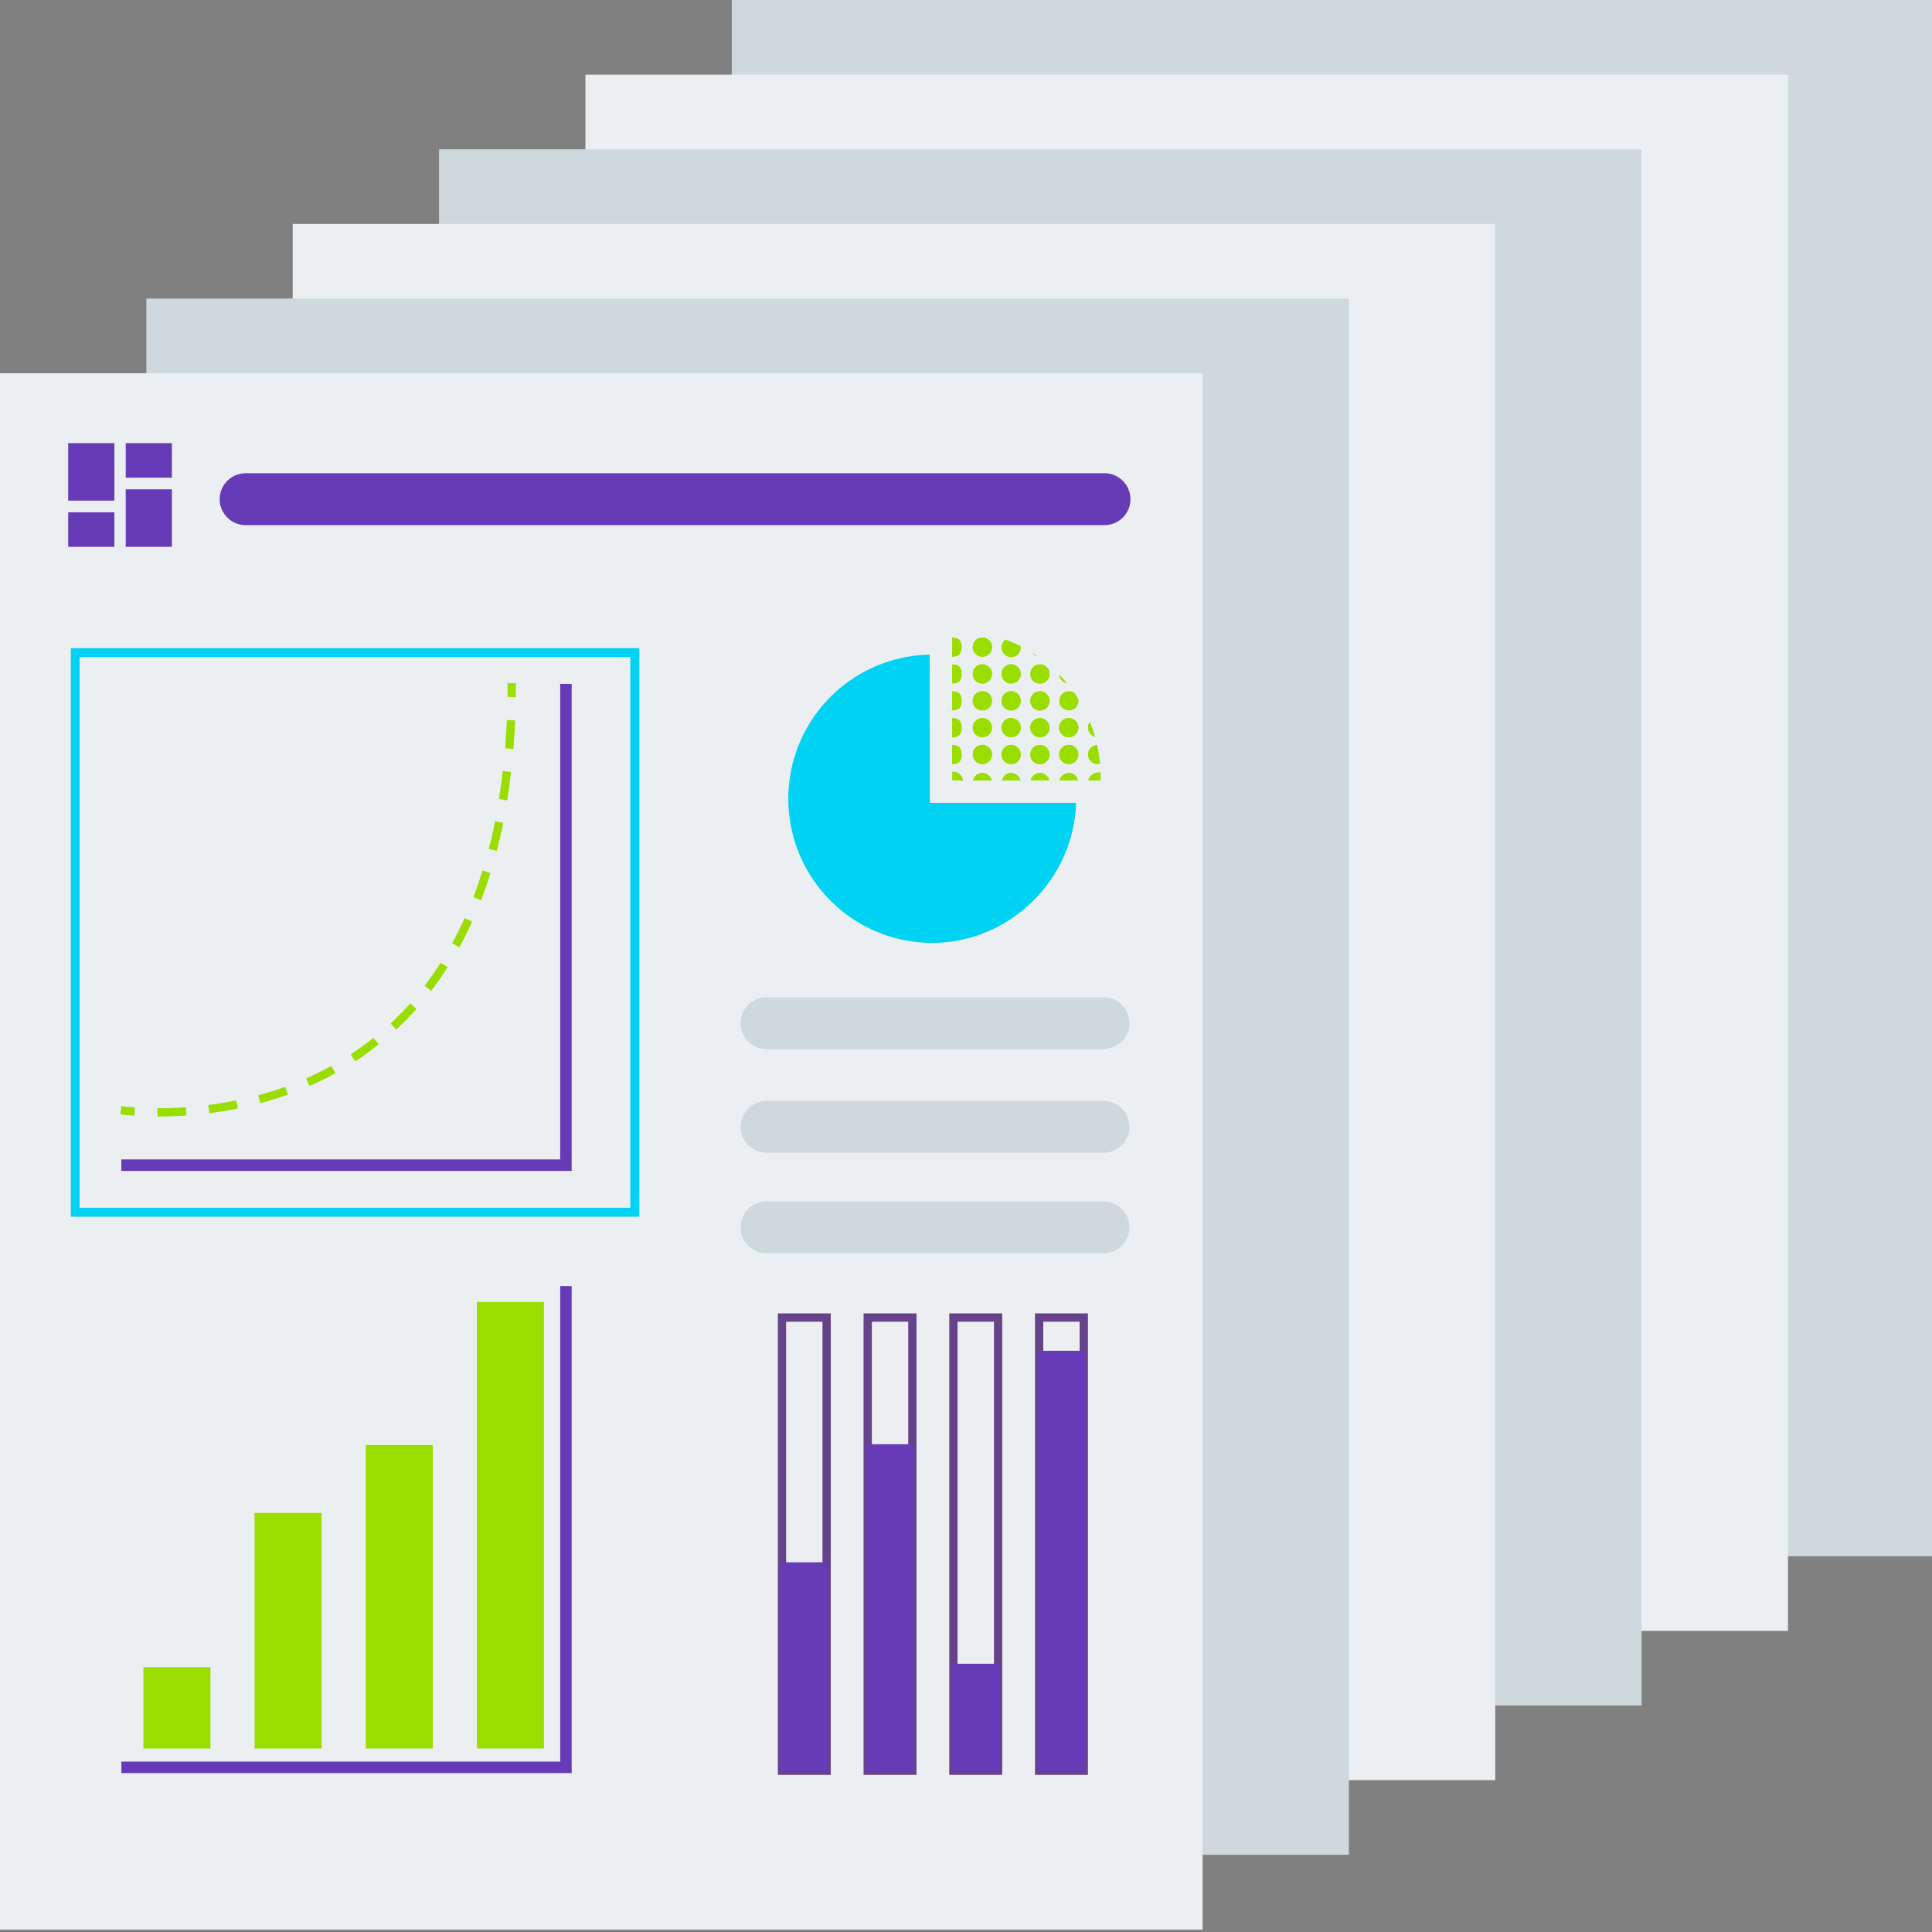
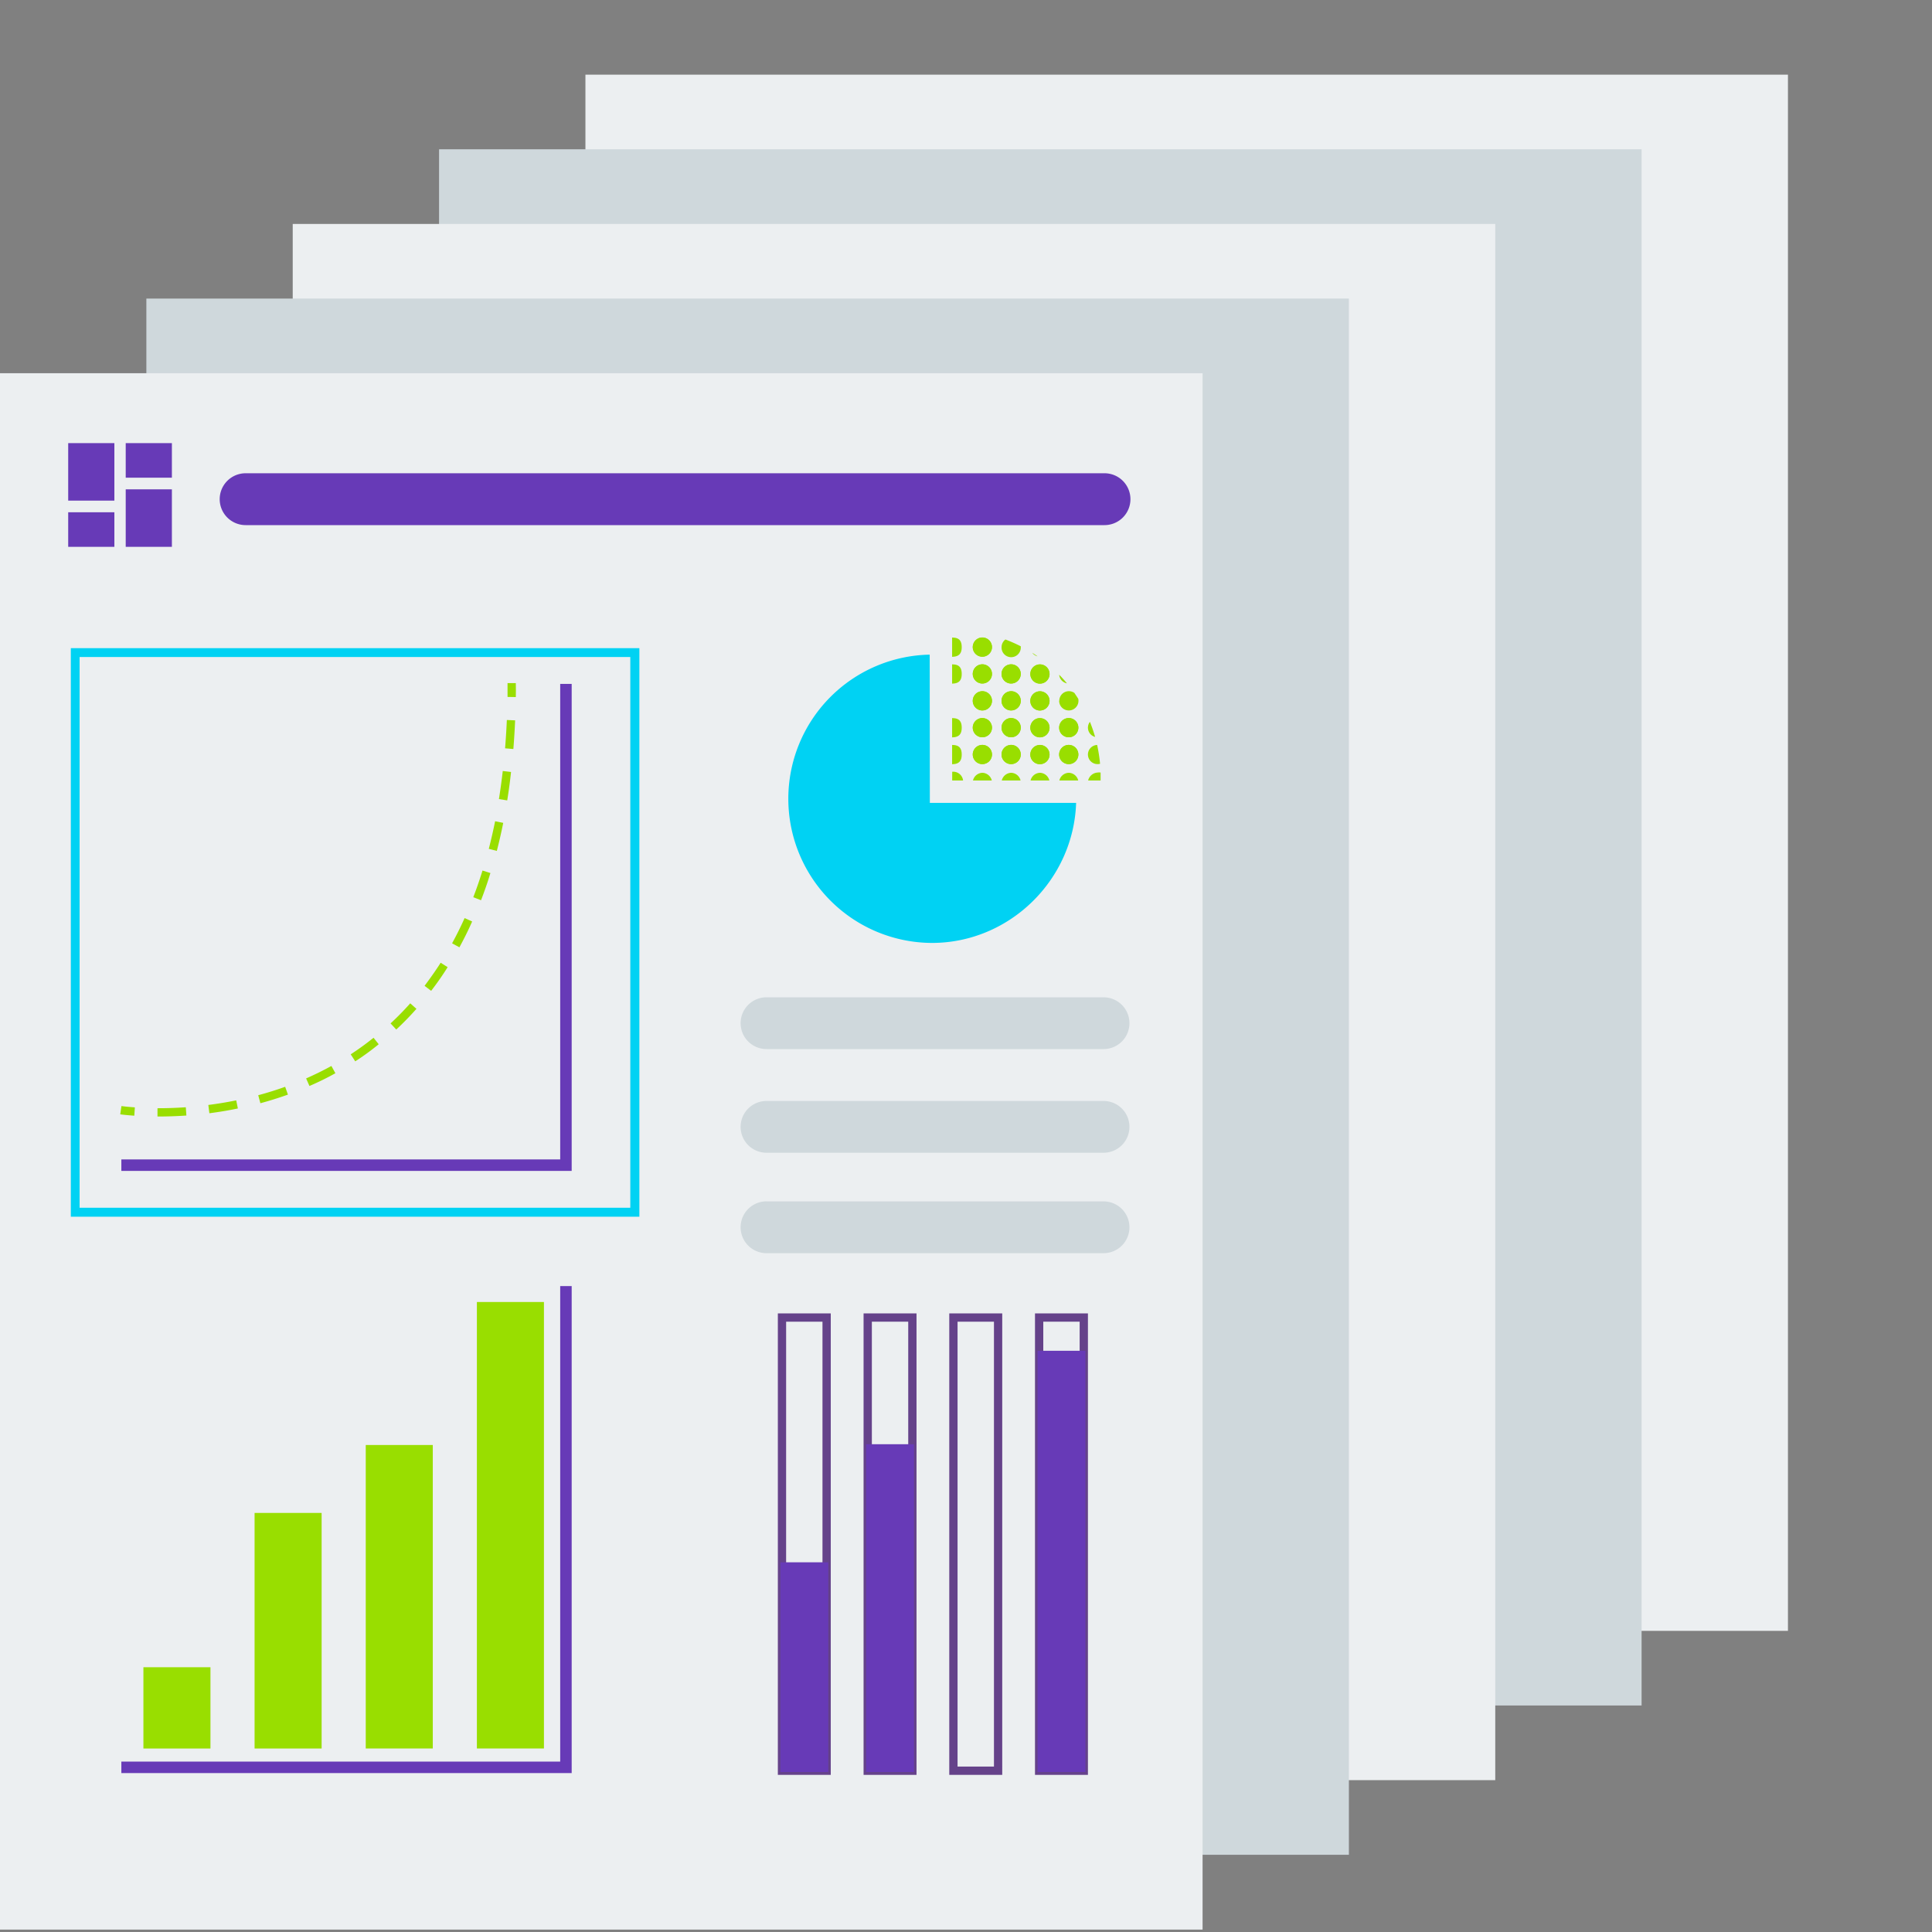
<svg xmlns="http://www.w3.org/2000/svg" id="Layer_1" data-name="Layer 1" viewBox="0 0 700 700">
  <rect x="0" y="0" width="700" height="700" fill="#808080" stroke="none" />
  <defs>
    <style>.cls-1,.cls-8{fill:#cfd8dc;}.cls-2{fill:#eceff1;}.cls-3,.cls-5{fill:#673ab7;}.cls-4{fill:#00d2f3;}.cls-5,.cls-8{fill-rule:evenodd;}.cls-6{fill:#99de00;}.cls-7{fill:#65428a;}</style>
  </defs>
  <title>functionality-reports</title>
  <g id="Layer_1-2" data-name="Layer 1-2">
-     <rect class="cls-1" x="265.14" width="435.7" height="563.84" />
    <rect class="cls-2" x="212.11" y="27.05" width="435.7" height="563.84" />
    <rect class="cls-1" x="159.08" y="54.09" width="435.7" height="563.84" />
    <rect class="cls-2" x="106.06" y="81.14" width="435.7" height="563.84" />
    <rect class="cls-1" x="53.03" y="108.18" width="435.7" height="563.84" />
    <rect class="cls-2" y="135.23" width="435.7" height="563.84" />
    <rect class="cls-2" y="135.23" width="435.7" height="563.84" />
    <polygon class="cls-3" points="207.13 424.24 43.97 424.24 43.97 420.08 202.97 420.08 202.97 247.79 207.13 247.79 207.13 424.24" />
    <path class="cls-4" d="M231.66,440.84h-206v-206h206ZM28.84,437.59H228.37V238.05H28.84Z" />
    <path class="cls-5" d="M45.55,160.56H62.28v12.52H45.55Zm0,37.56V177.29H62.28v20.83Zm-20.84,0V185.6H41.44v12.52Zm0-16.73V160.56H41.44v20.83Z" />
    <path id="Rectangle-8" class="cls-5" d="M89,171.47H400.18a9.4,9.4,0,0,1,9.4,9.39h0a9.4,9.4,0,0,1-9.4,9.4H89a9.4,9.4,0,0,1-9.4-9.4h0A9.4,9.4,0,0,1,89,171.47Z" />
    <rect class="cls-6" x="51.96" y="604.07" width="24.29" height="29.45" />
    <rect class="cls-6" x="92.24" y="548.16" width="24.29" height="85.36" />
    <rect class="cls-6" x="132.52" y="523.55" width="24.29" height="109.96" />
    <rect class="cls-6" x="172.79" y="471.74" width="24.29" height="161.77" />
    <path class="cls-4" d="M336.85,237.19a52.23,52.23,0,0,0,.81,104.45c28,0,51.29-22.67,52.24-50.73h-53Z" />
    <path class="cls-6" d="M355.94,276.85a3.48,3.48,0,1,1,3.47-3.49v0a3.47,3.47,0,0,1-3.47,3.47Zm0-9.73a3.48,3.48,0,1,1,3.47-3.49h0a3.48,3.48,0,0,1-3.47,3.48Zm0-9.74a3.48,3.48,0,1,1,3.47-3.49v0a3.47,3.47,0,0,1-3.47,3.47Zm0-9.73a3.48,3.48,0,1,1,3.47-3.49h0a3.48,3.48,0,0,1-3.47,3.48Zm0-9.73a3.48,3.48,0,1,1,3.47-3.49h0a3.48,3.48,0,0,1-3.47,3.48Zm10.43,38.93a3.48,3.48,0,1,1,3.47-3.49v0a3.47,3.47,0,0,1-3.47,3.47Zm0-9.73a3.48,3.48,0,1,1,3.47-3.49h0a3.48,3.48,0,0,1-3.47,3.48Zm0-9.74a3.48,3.48,0,1,1,3.47-3.49v0a3.47,3.47,0,0,1-3.47,3.47Zm0-9.73a3.48,3.48,0,1,1,3.47-3.49h0a3.48,3.48,0,0,1-3.47,3.48Zm20.86,12.52a3.48,3.48,0,1,1-3.48,3.48h0a3.47,3.47,0,0,1,3.47-3.47Zm0,9.73a3.48,3.48,0,1,1-3.48,3.48,3.48,3.48,0,0,1,3.48-3.48Zm-10.43,7a3.48,3.48,0,1,1,3.47-3.49v0a3.47,3.47,0,0,1-3.47,3.47Zm0-9.73a3.48,3.48,0,1,1,3.47-3.49h0a3.48,3.48,0,0,1-3.47,3.48Zm0-9.74a3.48,3.48,0,1,1,3.47-3.49v0a3.47,3.47,0,0,1-3.47,3.47Zm3.47-13.21a3.48,3.48,0,1,1-3.49-3.47h0a3.47,3.47,0,0,1,3.47,3.47Z" />
    <path class="cls-6" d="M348.45,234.47c0-1.92-.59-3.48-3.48-3.48v7C347.86,237.92,348.45,236.36,348.45,234.47Z" />
    <path class="cls-6" d="M355.94,231a3.48,3.48,0,1,0,3.47,3.49h0A3.48,3.48,0,0,0,355.94,231Z" />
    <path class="cls-6" d="M362.89,234.47a3.48,3.48,0,0,0,6.95.37,2.29,2.29,0,0,0,0-.37v-.31a56.22,56.22,0,0,0-5.56-2.46A3.47,3.47,0,0,0,362.89,234.47Z" />
    <path class="cls-6" d="M375.93,237.8c-.62-.43-1.26-.86-1.91-1.27A3.43,3.43,0,0,0,375.93,237.8Z" />
    <path class="cls-6" d="M348.45,244.17c0-1.91-.59-3.47-3.48-3.47v7C347.86,247.65,348.45,246.09,348.45,244.17Z" />
    <path class="cls-6" d="M355.94,240.7a3.48,3.48,0,1,0,3.47,3.49v0A3.49,3.49,0,0,0,355.94,240.7Z" />
    <path class="cls-6" d="M366.37,240.7a3.48,3.48,0,1,0,3.47,3.49v0A3.49,3.49,0,0,0,366.37,240.7Z" />
    <path class="cls-6" d="M373.32,244.17a3.48,3.48,0,1,0,3.49-3.47h0A3.48,3.48,0,0,0,373.32,244.17Z" />
    <path class="cls-6" d="M386.57,247.59c-.91-1.12-1.83-2.12-2.81-3.12A3.47,3.47,0,0,0,386.57,247.59Z" />
-     <path class="cls-6" d="M348.45,253.91c0-1.92-.59-3.48-3.48-3.48v6.95C347.86,257.38,348.45,255.83,348.45,253.91Z" />
    <path class="cls-6" d="M355.94,250.47a3.48,3.48,0,1,0,3.47,3.49h0A3.48,3.48,0,0,0,355.94,250.47Z" />
    <path class="cls-6" d="M366.37,250.47a3.48,3.48,0,1,0,3.47,3.49h0A3.48,3.48,0,0,0,366.37,250.47Z" />
    <path class="cls-6" d="M376.8,250.47a3.48,3.48,0,1,0,3.47,3.49h0A3.48,3.48,0,0,0,376.8,250.47Z" />
    <path class="cls-6" d="M383.75,253.91a3.5,3.5,0,1,0,7,0,3.35,3.35,0,0,0-.07-.71c-.46-.73-.93-1.44-1.42-2.15a3.48,3.48,0,0,0-5.46,2.86Z" />
    <path class="cls-6" d="M348.45,263.64c0-1.92-.59-3.47-3.48-3.47v7C347.86,267.12,348.45,265.56,348.45,263.64Z" />
    <path class="cls-6" d="M355.94,260.17a3.48,3.48,0,1,0,3.47,3.49v0a3.47,3.47,0,0,0-3.47-3.47Z" />
    <path class="cls-6" d="M366.37,260.17a3.48,3.48,0,1,0,3.47,3.49v0a3.47,3.47,0,0,0-3.47-3.47Z" />
    <path class="cls-6" d="M376.8,260.17a3.48,3.48,0,1,0,3.47,3.49v0a3.47,3.47,0,0,0-3.47-3.47Z" />
    <path class="cls-6" d="M387.23,267.12a3.48,3.48,0,1,0-3.48-3.48,3.48,3.48,0,0,0,3.48,3.48Z" />
    <path class="cls-6" d="M396.78,267a55.13,55.13,0,0,0-1.88-5.47,3.47,3.47,0,0,0,.64,4.87A3.57,3.57,0,0,0,396.78,267Z" />
    <path class="cls-6" d="M348.45,273.38c0-1.92-.59-3.48-3.48-3.48v7C347.86,276.85,348.45,275.3,348.45,273.38Z" />
    <path class="cls-6" d="M355.94,269.9a3.48,3.48,0,1,0,3.47,3.49h0A3.48,3.48,0,0,0,355.94,269.9Z" />
    <path class="cls-6" d="M366.37,269.9a3.48,3.48,0,1,0,3.47,3.49h0A3.48,3.48,0,0,0,366.37,269.9Z" />
    <path class="cls-6" d="M376.8,269.9a3.48,3.48,0,1,0,3.47,3.49h0A3.48,3.48,0,0,0,376.8,269.9Z" />
    <path class="cls-6" d="M387.23,276.85a3.48,3.48,0,1,0-3.48-3.48h0a3.47,3.47,0,0,0,3.47,3.47Z" />
    <path class="cls-6" d="M394.18,273.38a3.47,3.47,0,0,0,3.47,3.47h0a3.57,3.57,0,0,0,.92-.12,54.3,54.3,0,0,0-1.06-6.82A3.48,3.48,0,0,0,394.18,273.38Z" />
    <path class="cls-6" d="M345,279.63v3.16h3.94a3.57,3.57,0,0,0-3.94-3.16Z" />
    <path class="cls-6" d="M355.94,280a3.62,3.62,0,0,0-3.41,2.78h6.81A3.61,3.61,0,0,0,355.94,280Z" />
    <path class="cls-6" d="M366.37,280a3.62,3.62,0,0,0-3.41,2.78h6.81A3.61,3.61,0,0,0,366.37,280Z" />
    <path class="cls-6" d="M376.8,280a3.62,3.62,0,0,0-3.41,2.78h6.81A3.61,3.61,0,0,0,376.8,280Z" />
    <path class="cls-6" d="M387.23,280a3.62,3.62,0,0,0-3.41,2.78h6.84A3.62,3.62,0,0,0,387.23,280Z" />
    <path class="cls-6" d="M394.25,282.79h4.52v-2.88a3.38,3.38,0,0,0-1.1,0A3.75,3.75,0,0,0,394.25,282.79Z" />
    <path class="cls-7" d="M301,643.07H281.83V475.87H301Zm-16.18-3H298V478.87H284.83Z" />
    <path class="cls-7" d="M332.07,643.07H312.89V475.87h19.18Zm-16.18-3h13.18V478.87H315.89Z" />
    <path class="cls-7" d="M363.13,643.07H343.94V475.87h19.19Zm-16.19-3h13.19V478.87H346.94Z" />
    <path class="cls-7" d="M394.18,643.07H375V475.87h19.18Zm-16.18-3h13.18V478.87H378Z" />
    <rect class="cls-3" x="282.74" y="566.05" width="17.36" height="75.98" />
    <rect class="cls-3" x="313.8" y="523.27" width="17.36" height="118.77" />
-     <rect class="cls-3" x="344.86" y="602.81" width="17.36" height="39.22" />
    <rect class="cls-3" x="375.92" y="489.41" width="17.36" height="152.62" />
    <path id="Rectangle-14-Copy-22" class="cls-8" d="M277.73,361.34h122.1a9.38,9.38,0,0,1,9.39,9.37v0h0a9.38,9.38,0,0,1-9.37,9.39H277.73a9.38,9.38,0,0,1-9.39-9.37v0h0a9.38,9.38,0,0,1,9.37-9.39Z" />
    <path id="Rectangle-14-Copy-31" class="cls-8" d="M277.73,398.9h122.1a9.38,9.38,0,0,1,9.39,9.37v0h0a9.38,9.38,0,0,1-9.37,9.39H277.73a9.38,9.38,0,0,1-9.39-9.37v0h0a9.38,9.38,0,0,1,9.37-9.39Z" />
    <path class="cls-8" d="M277.73,435.29h122.1a9.38,9.38,0,0,1,9.39,9.37v0h0a9.38,9.38,0,0,1-9.39,9.39H277.73a9.38,9.38,0,0,1-9.39-9.39h0a9.38,9.38,0,0,1,9.37-9.39Z" />
    <path class="cls-6" d="M48.66,404.24c-3.21-.22-5-.48-5.09-.49l.43-3s1.79.26,4.86.47Z" />
    <path class="cls-6" d="M57.4,404.53h-.34v-3h.34c3.26,0,6.6-.12,9.92-.35l.21,3C64.14,404.41,60.73,404.53,57.4,404.53Zm18.46-1.18-.38-3c3.4-.43,6.8-1,10.11-1.67l.59,2.94C82.8,402.33,79.33,402.9,75.86,403.35Zm18.48-3.63-.78-2.9c3.32-.89,6.6-1.92,9.76-3.05l1,2.83C101.1,397.75,97.73,398.81,94.34,399.72Zm17.78-6.25-1.21-2.74c3.13-1.37,6.21-2.89,9.16-4.51l1.45,2.63A99.82,99.82,0,0,1,112.12,393.47Zm16.59-8.93L127.07,382a99.5,99.5,0,0,0,8.27-6l1.87,2.35a90.4,90.4,0,0,1-8.5,6.19ZM143.56,373l-2.05-2.2c2.47-2.29,4.87-4.74,7.13-7.28l2.24,2c-2.32,2.63-4.78,5.15-7.32,7.51ZM156.21,359l-2.38-1.82c2-2.67,4-5.48,5.83-8.36l2.53,1.6a104.17,104.17,0,0,1-6,8.61Zm10.23-15.78-2.64-1.44c1.6-2.93,3.13-6,4.54-9.14l2.73,1.23c-1.41,3.23-3,6.38-4.63,9.38Zm7.84-17.06-2.8-1.08c1.2-3.12,2.32-6.37,3.34-9.66l2.86.89c-1,3.38-2.18,6.69-3.4,9.88ZM180,308.3l-2.9-.75c.83-3.23,1.6-6.6,2.29-10l2.94.59c-.7,3.49-1.48,6.9-2.33,10.19ZM183.77,290l-3-.48c.53-3.31,1-6.73,1.39-10.17l3,.35c-.37,3.51-.85,7-1.39,10.33ZM186,271.38l-3-.25c.27-3.35.49-6.8.64-10.26l3,.13c-.15,3.53-.37,7-.64,10.41Z" />
    <path class="cls-6" d="M186.89,252.56l-3-.05v-5h3C186.93,249.23,186.92,250.9,186.89,252.56Z" />
    <polygon class="cls-3" points="207.13 642.42 43.97 642.42 43.97 638.26 202.97 638.26 202.97 465.97 207.13 465.97 207.13 642.42" />
  </g>
</svg>